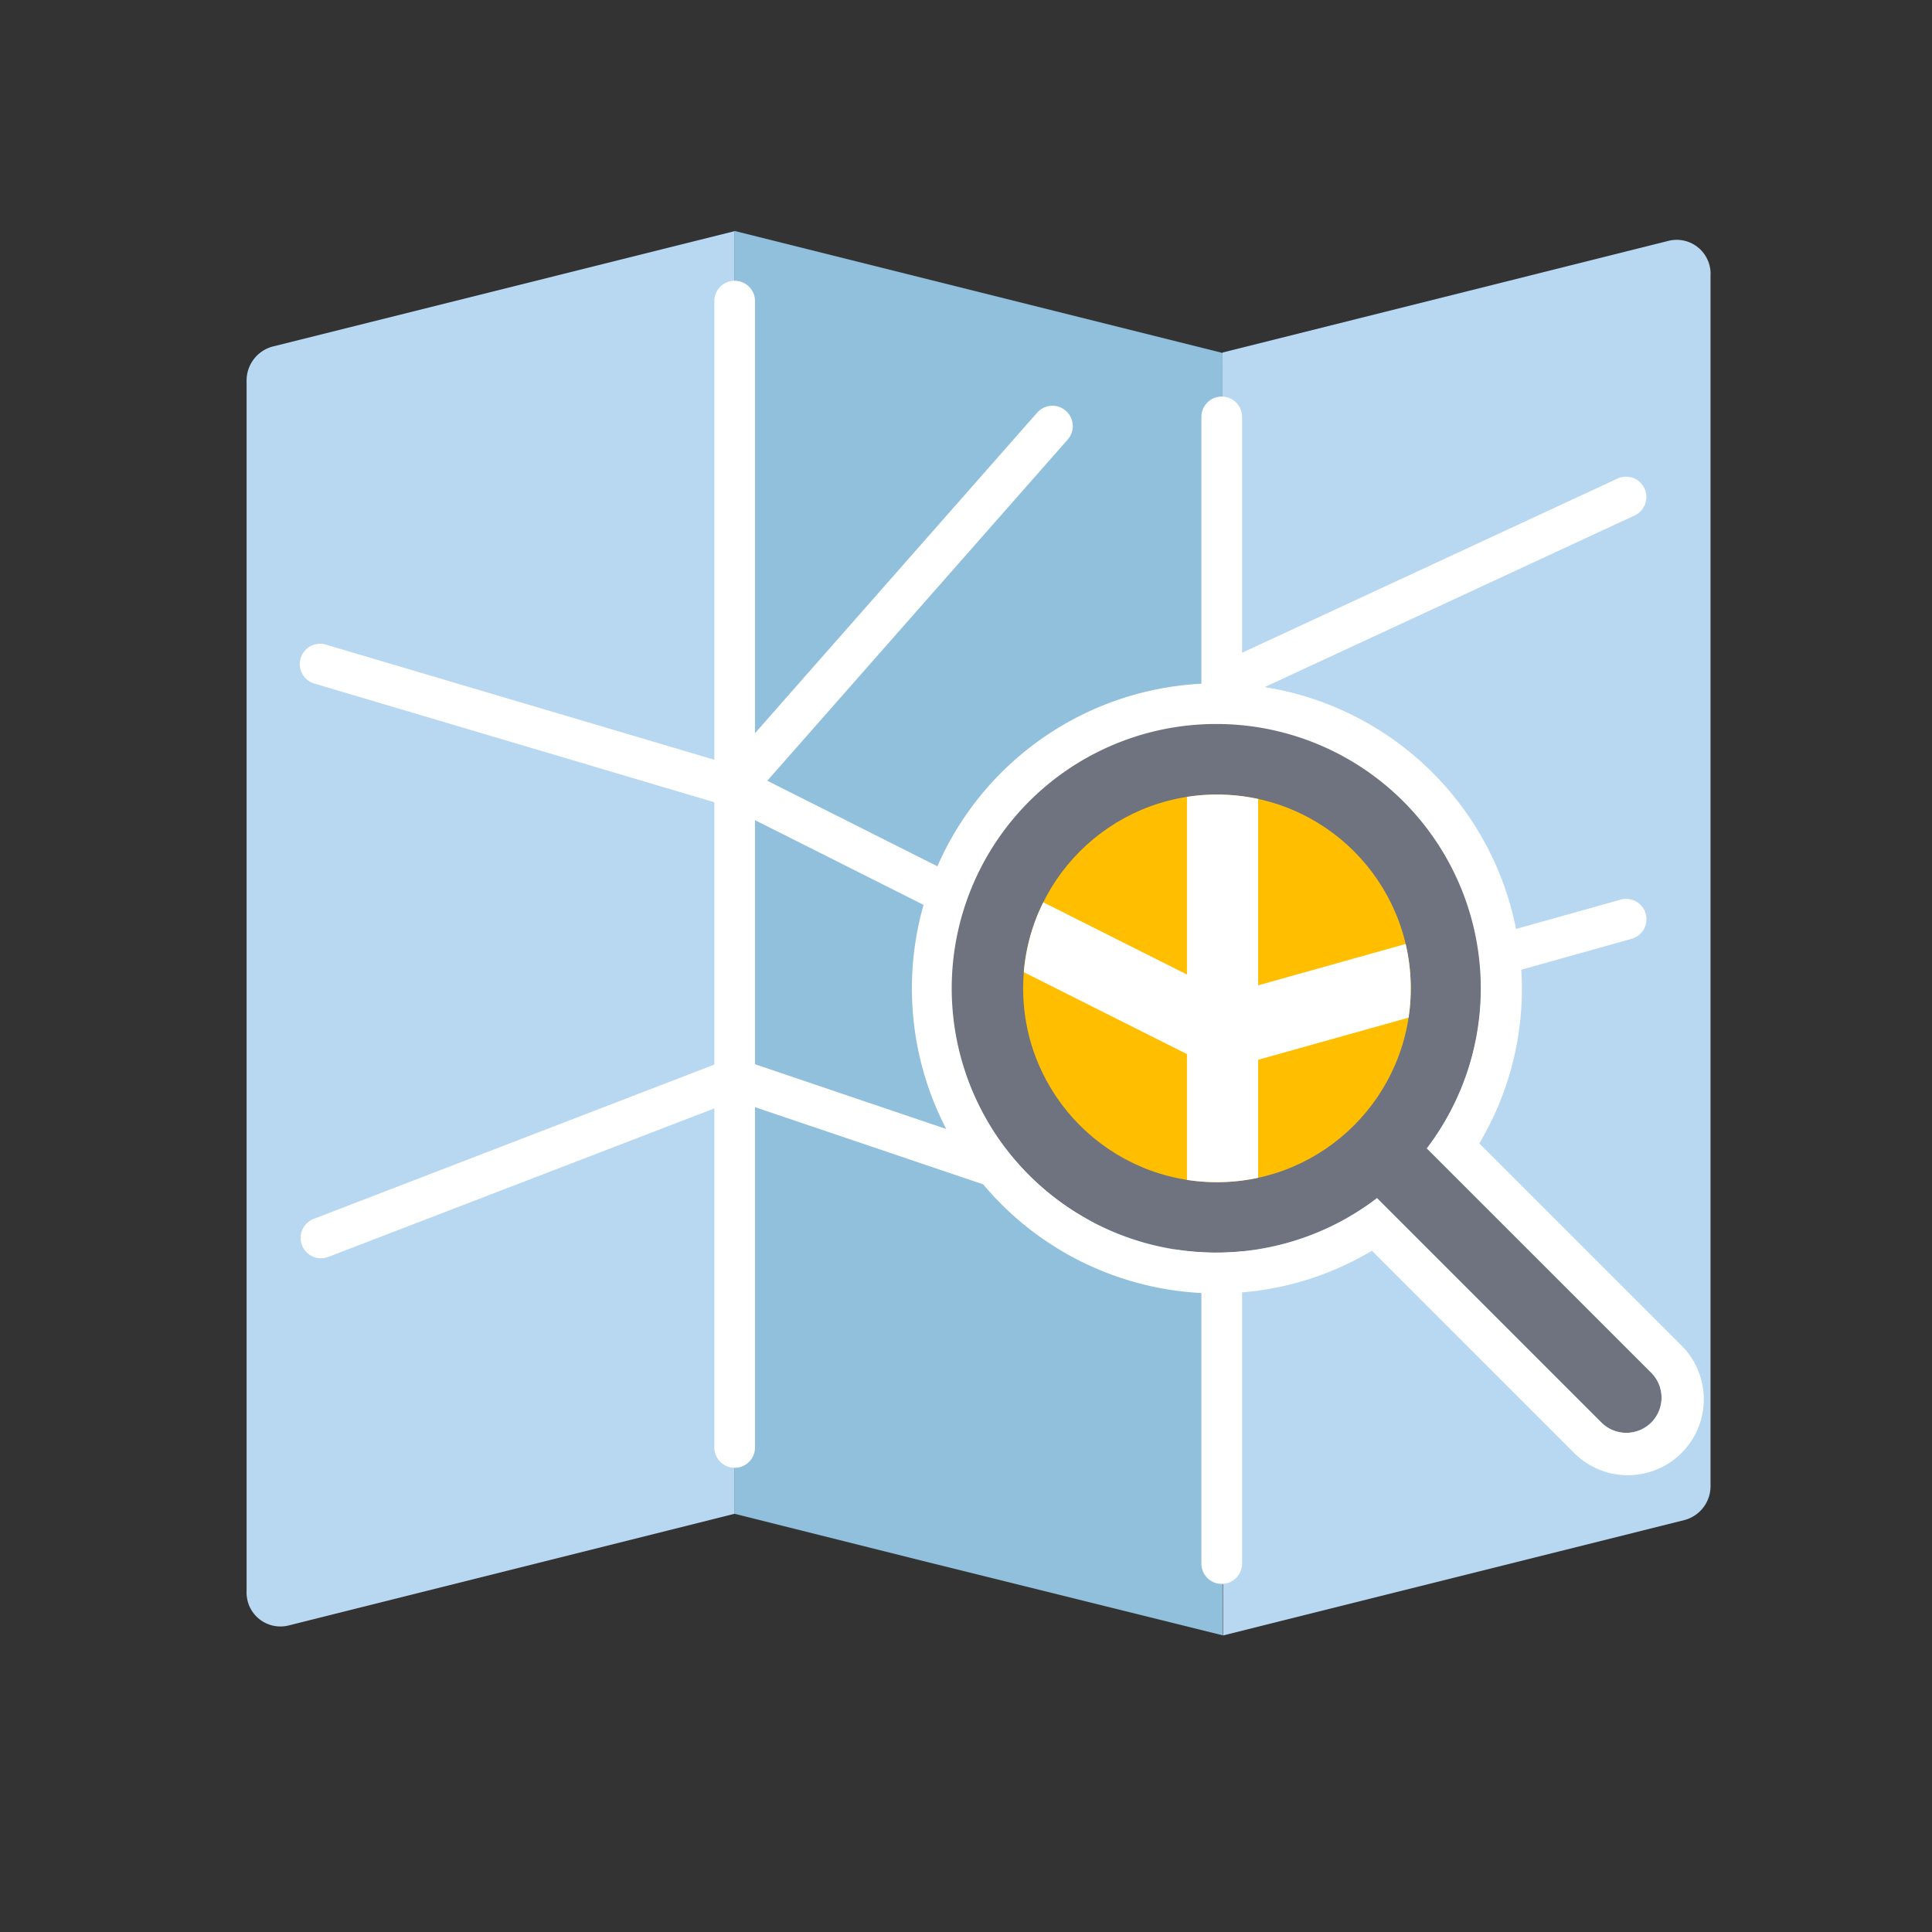
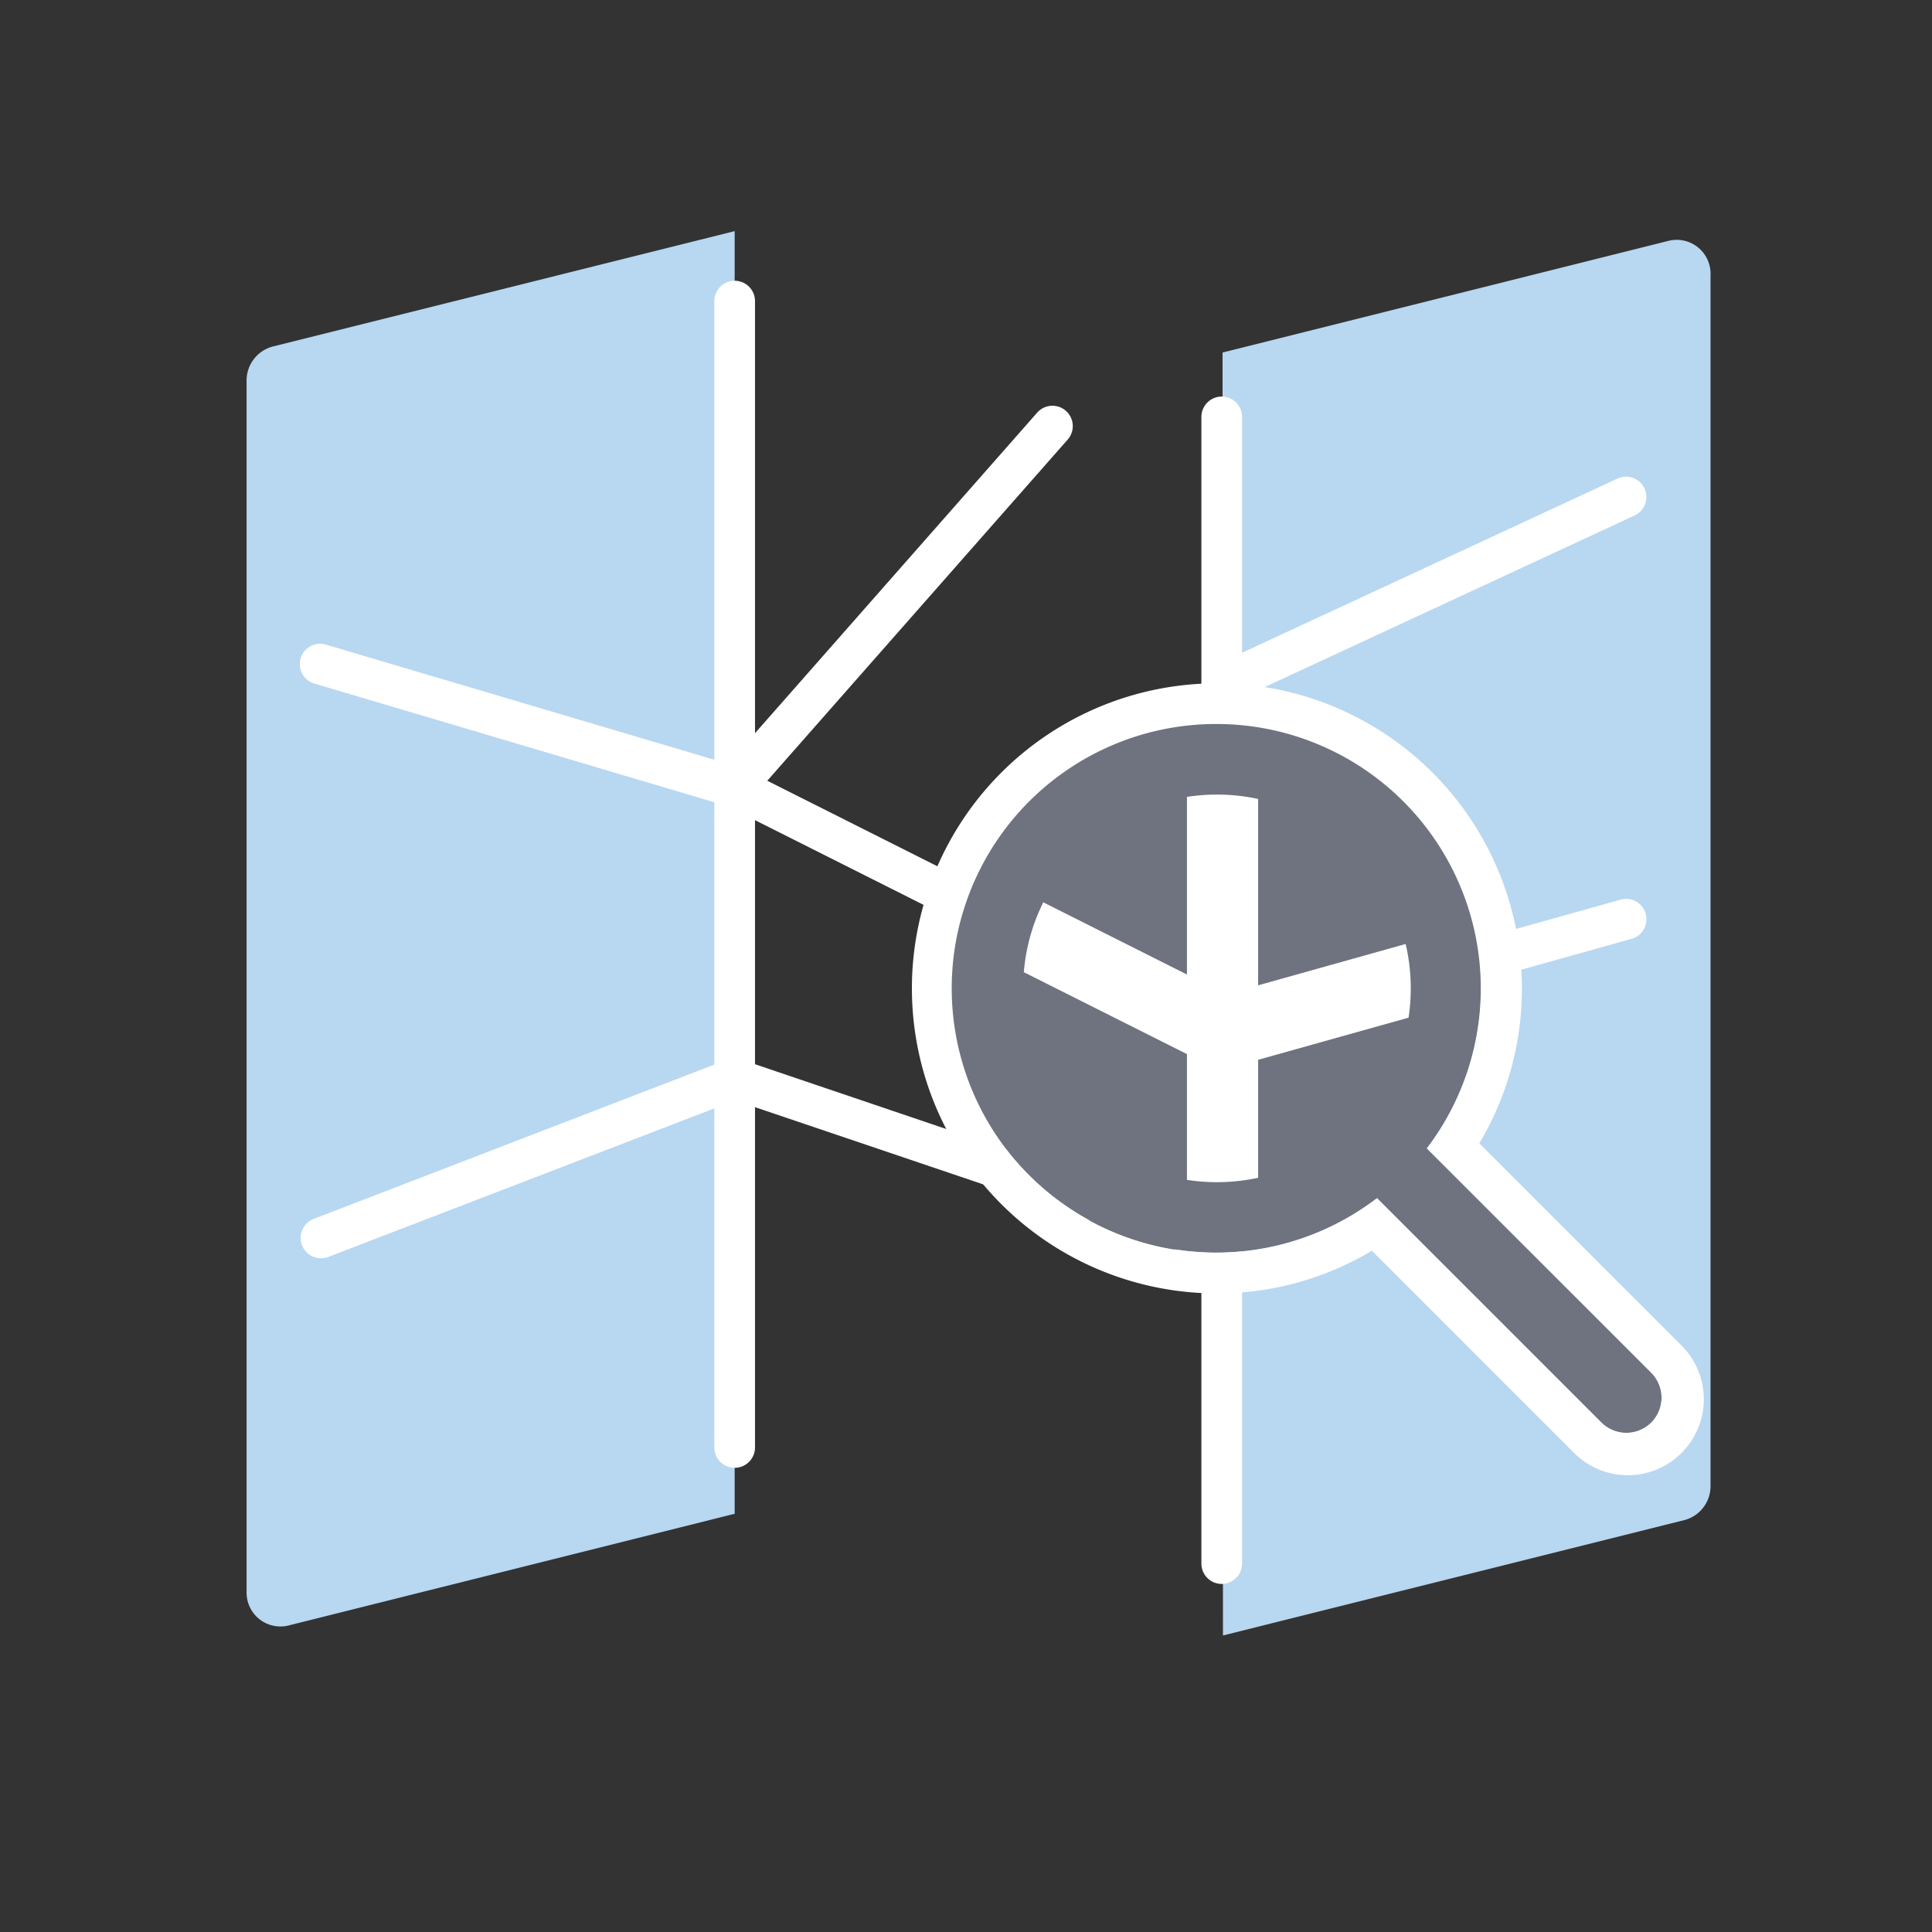
<svg xmlns="http://www.w3.org/2000/svg" viewBox="0 0 190 190">
  <rect x="0" y="0" width="190" height="190" fill="#333333" stroke="none" />
  <clipPath id="a">
    <circle cx="119.68" cy="97.2" r="19.06" />
  </clipPath>
  <path d="m72.25 148.87-43.93 11a3.33 3.33 0 0 1 -4-2.56 3.45 3.45 0 0 1 -.07-.85v-118.96a3.46 3.46 0 0 1 2.53-3.41l45.47-11.36zm47.98-114.2 43.92-11a3.33 3.33 0 0 1 4 2.56 3 3 0 0 1 .07.84v119a3.45 3.45 0 0 1 -2.53 3.41l-45.42 11.36z" fill="#b8d7f1" />
  <path d="m134.51 79.74a49.63 49.63 0 0 1 33.67 13.13v-65.72a3.34 3.34 0 0 0 -3.18-3.48 3.41 3.41 0 0 0 -.84.07l-43.92 11v47.11a50 50 0 0 1 14.27-2.11z" fill="#b8d7f1" />
-   <path d="m120.23 160.82v-126.11l-48-12v126.16l18.57 4.65z" fill="#91c0dc" />
  <g fill="#fff">
    <path d="m120.15 155.77a2 2 0 0 1 -2-2v-112.77a2 2 0 0 1 4 0v112.77a2 2 0 0 1 -2 2z" />
    <path d="m120.23 124.32a2.1 2.1 0 0 1 -.65-.1l-47.29-16-40 15.39a2 2 0 0 1 -1.44-3.74l40.68-15.67a2 2 0 0 1 1.36 0l48 16.26a2 2 0 0 1 -.64 3.89zm2.77-56.32a2 2 0 0 1 -.84-3.81l36.9-17.12a2 2 0 1 1 1.68 3.63l-36.9 17.12a2.08 2.08 0 0 1 -.84.18z" />
    <path d="m72.25 144.35a2 2 0 0 1 -2-2v-112.74a2 2 0 0 1 4 0v112.74a2 2 0 0 1 -2 2z" />
    <path d="m72.25 79.4a2 2 0 0 1 -1.5-3.32l31.25-35.5a2 2 0 1 1 3 2.65l-31.25 35.49a2 2 0 0 1 -1.5.68z" />
    <path d="m72.25 79.4a1.87 1.87 0 0 1 -.57-.08l-40.68-12.07a2 2 0 1 1 1.14-3.83l40.68 12.06a2 2 0 0 1 -.57 3.92z" />
    <path d="m120.23 103.52a2 2 0 0 1 -.9-.21l-48-24.12a2 2 0 0 1 1.8-3.58l47.28 23.78 38.92-10.9a2 2 0 1 1 1.08 3.85l-39.67 11.11a1.88 1.88 0 0 1 -.51.07z" />
  </g>
  <path d="m162.39 135-22.07-22.07a26.07 26.07 0 1 0 -4.9 4.9l22.07 22.07a3.46 3.46 0 0 0 4.9-4.9z" fill="#6e737f" />
  <path d="m119.68 71.2a26 26 0 0 1 20.64 41.74l22.07 22.06a3.47 3.47 0 0 1 0 4.9 3.48 3.48 0 0 1 -4.9 0l-22.07-22.07a26 26 0 1 1 -15.74-46.63m0-4a30 30 0 1 0 0 60 29.62 29.62 0 0 0 15.24-4.2l19.74 19.74a7.47 7.47 0 1 0 10.56-10.56l-19.74-19.74a29.62 29.62 0 0 0 4.19-15.24 30 30 0 0 0 -30-30z" fill="#fff" />
-   <circle cx="119.68" cy="97.2" fill="#ffbe00" r="19.06" />
  <g clip-path="url(#a)" fill="#fff">
    <path d="m120.23 123.4a3.5 3.5 0 0 1 -3.5-3.5v-44.83a3.5 3.5 0 0 1 7 0v44.83a3.5 3.5 0 0 1 -3.5 3.5z" />
    <path d="m120.23 105a3.49 3.49 0 0 1 -1.58-.37l-21.9-11a3.5 3.5 0 1 1 3.15-6.25l20.69 10.4 19.91-5.58a3.5 3.5 0 0 1 1.88 6.8l-21.21 5.94a3.38 3.38 0 0 1 -.94.06z" />
  </g>
</svg>